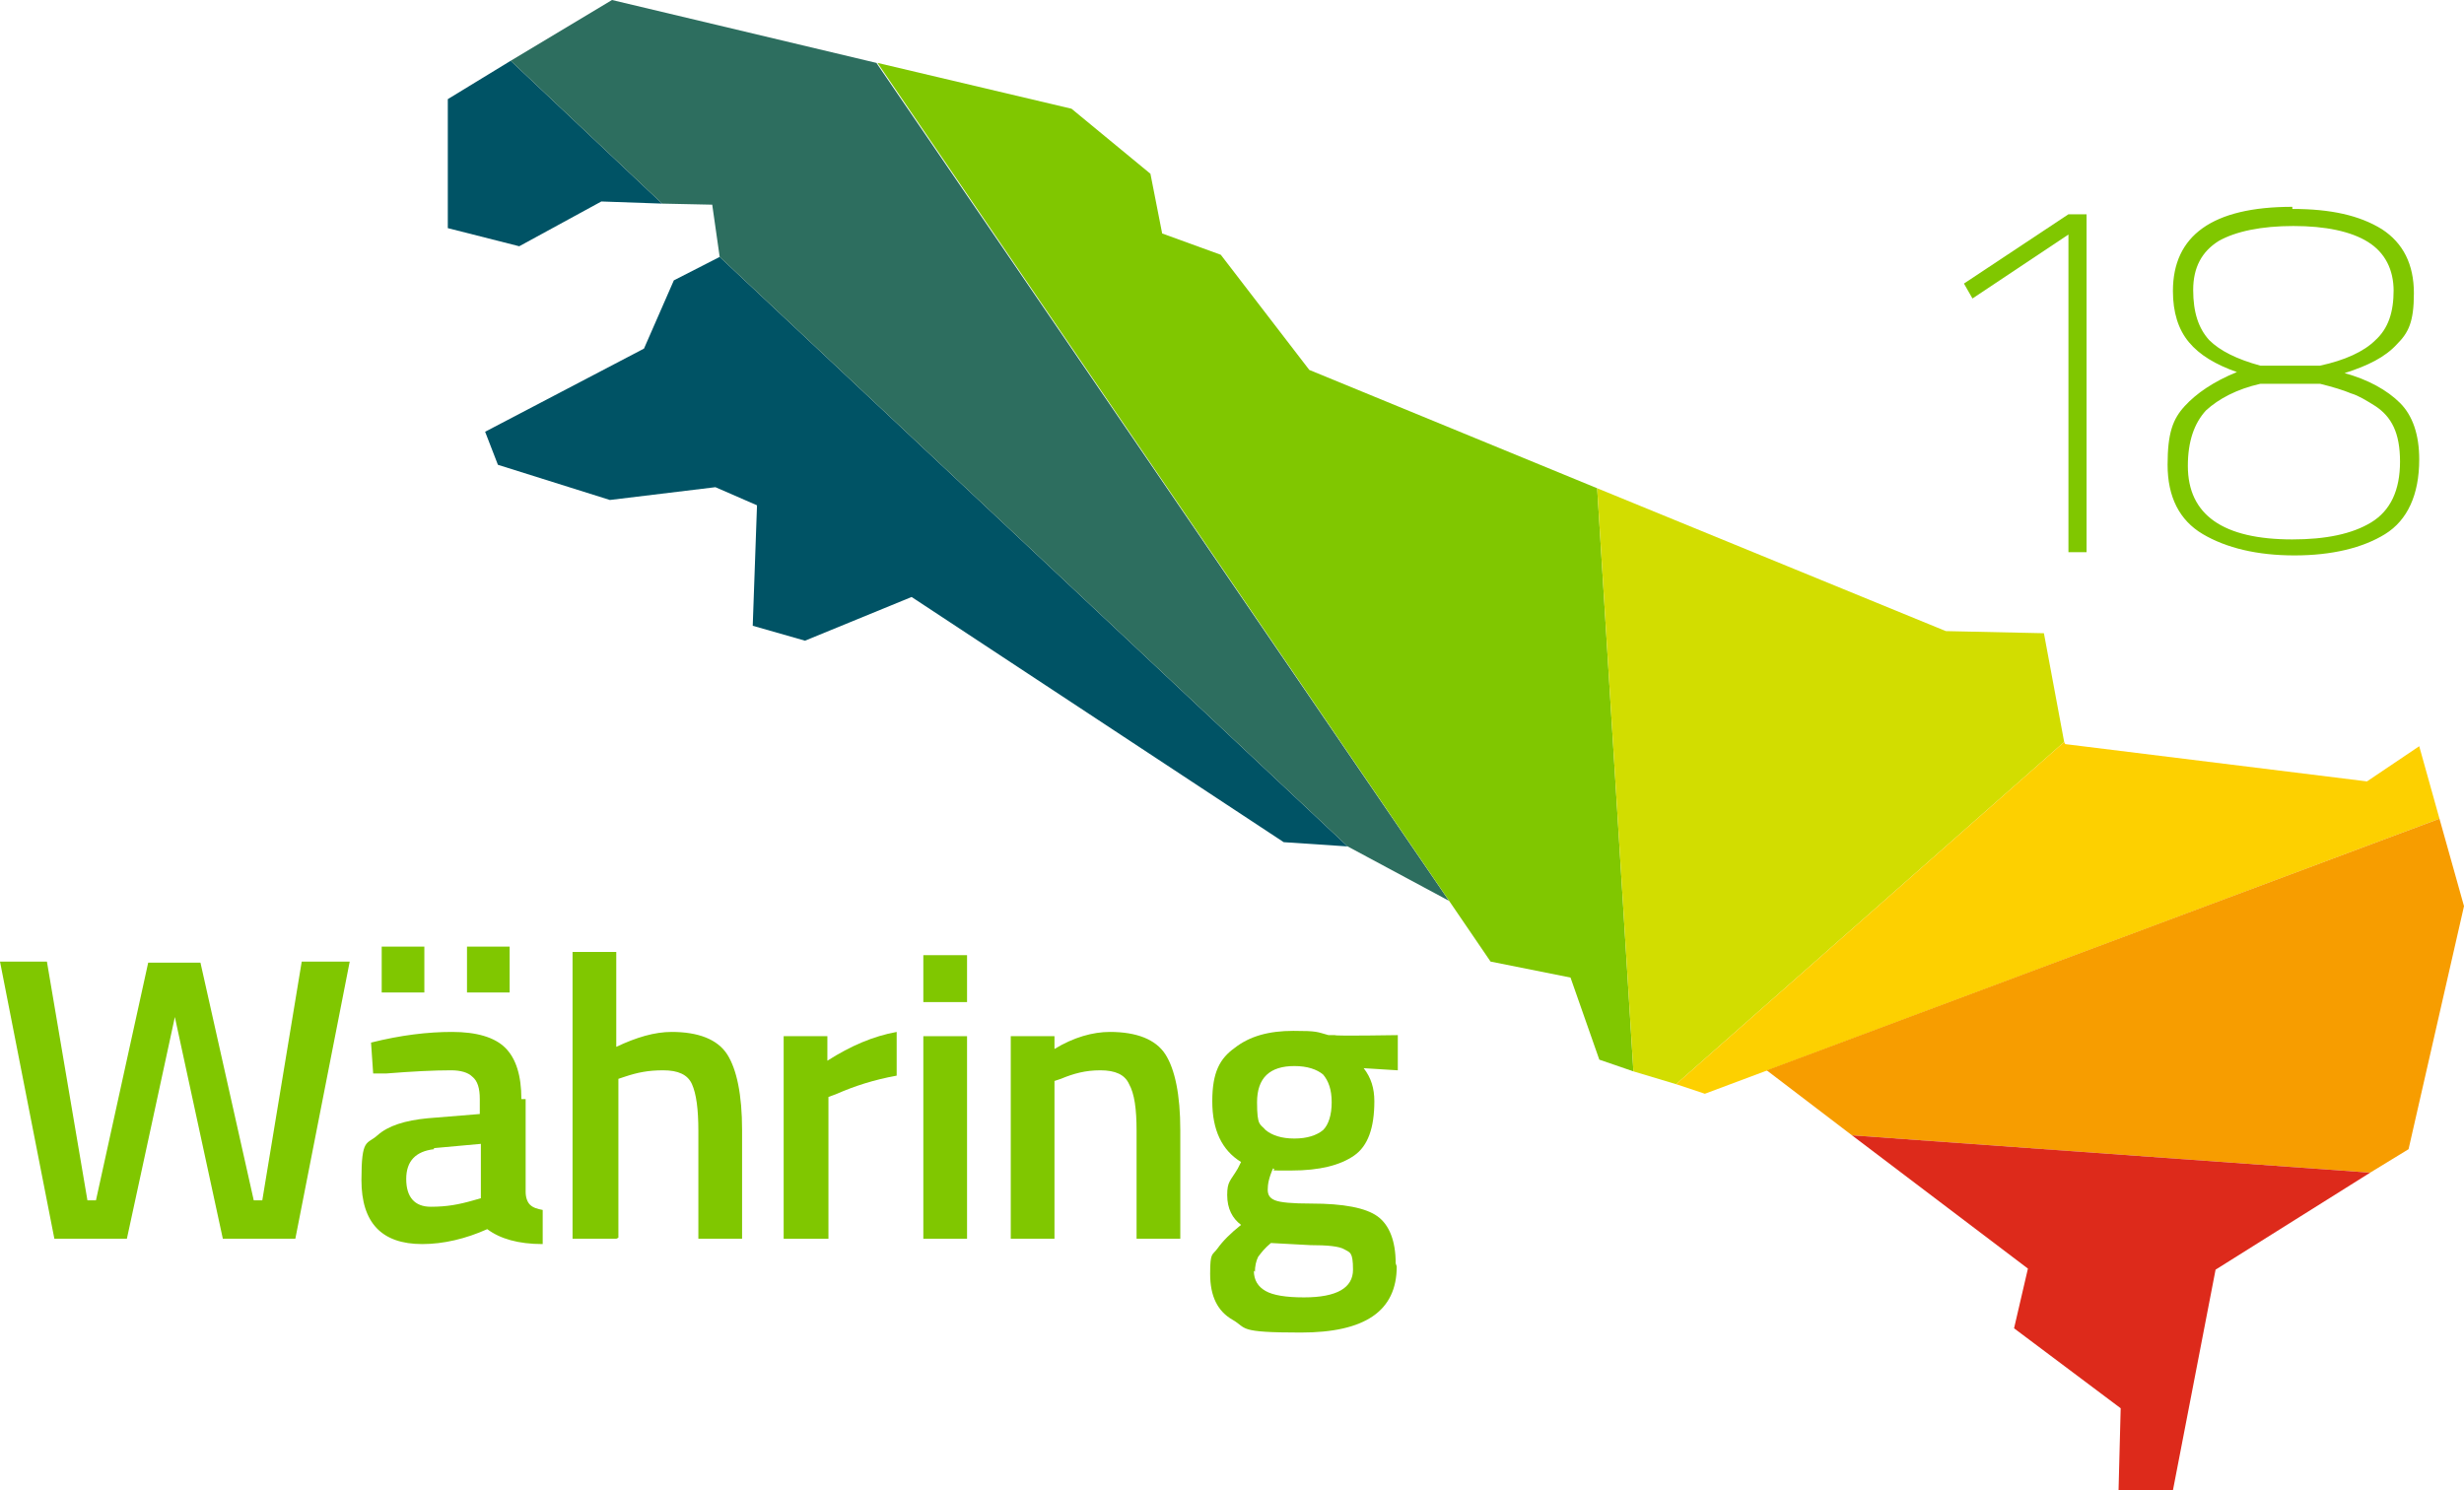
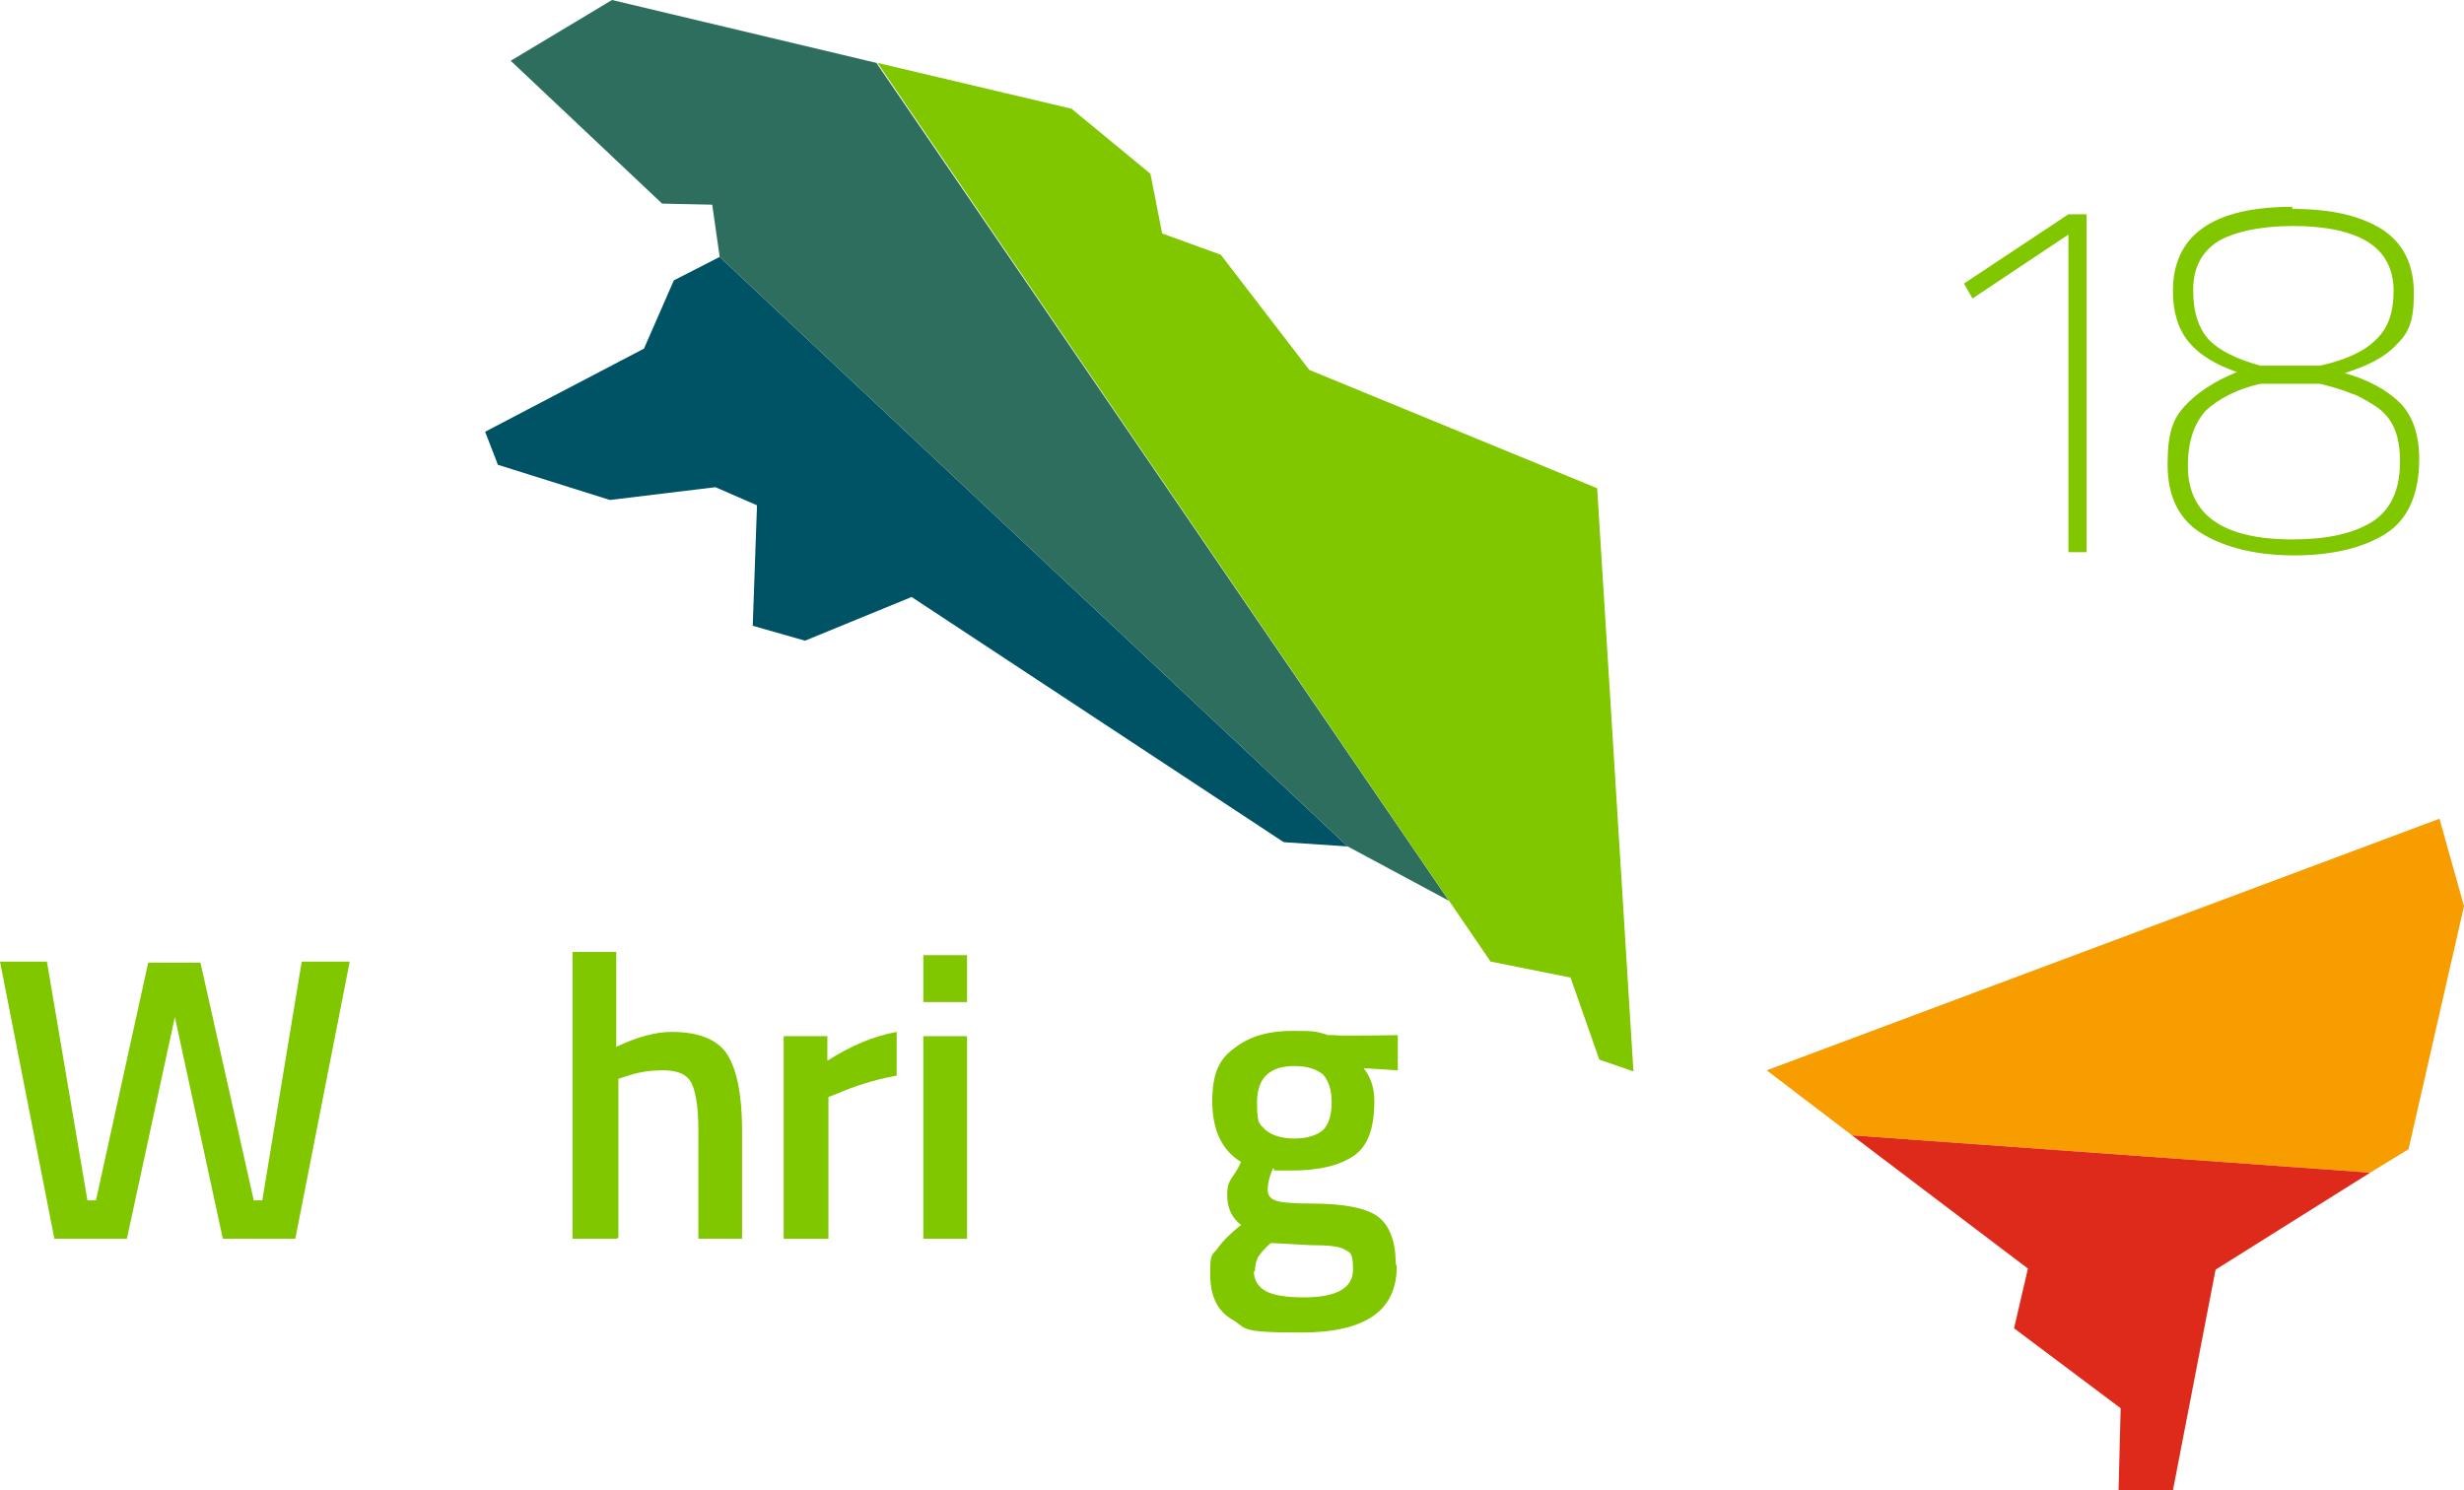
<svg xmlns="http://www.w3.org/2000/svg" id="Ebene_1" version="1.1" viewBox="0 0 231.1 139.8">
  <defs>
    <style>
      .st0 {
        fill: #fdd000;
      }

      .st1 {
        fill: #80c700;
      }

      .st2 {
        fill: #2d6e5f;
      }

      .st3 {
        fill: #dd2a1b;
      }

      .st4 {
        fill: #f79d00;
      }

      .st5 {
        fill: #005365;
      }

      .st6 {
        fill: #d2dd00;
      }
    </style>
  </defs>
-   <polygon class="st5" points="42 21.4 48.7 23.1 56.4 18.9 62.1 19.1 47.9 5.7 42 9.3 42 21.4" />
  <polygon class="st5" points="75.5 60.1 85.5 56 120.4 79 126.4 79.4 67.5 24.1 63.2 26.3 60.4 32.7 45.5 40.5 46.7 43.6 57.2 46.9 67.1 45.7 71 47.4 70.6 58.7 75.5 60.1" />
  <polygon class="st2" points="82.2 5.9 57.4 0 47.9 5.7 62.1 19.1 66.8 19.2 67.5 24.1 126.4 79.4 135.9 84.5 82.2 5.9" />
  <polygon class="st1" points="122.8 34.7 114.5 23.9 109 21.9 107.9 16.3 100.5 10.2 82.3 5.9 139.8 90.2 147.3 91.7 150 99.4 153.2 100.5 149.8 45.8 122.8 34.7" />
-   <polygon class="st6" points="157.2 101.7 193.6 69.6 191.7 59.4 182.5 59.2 149.8 45.8 153.2 100.5 157.2 101.7" />
-   <polygon class="st0" points="159.9 102.6 228.8 76.8 226.9 70 222 73.3 193.7 69.8 193.6 69.6 157.2 101.7 159.9 102.6" />
  <polygon class="st4" points="231.1 85 228.8 76.8 165.7 100.4 173.7 106.5 222.3 110 225.9 107.8 231.1 85" />
  <polygon class="st3" points="203.8 139.8 207.8 119.1 222.3 110 173.7 106.5 190.2 119 188.9 124.6 198.9 132.1 198.7 139.8 203.8 139.8" />
  <polygon class="st1" points="0 90.2 4.4 90.2 8.2 112.6 9 112.6 13.9 90.3 18.8 90.3 23.8 112.6 24.6 112.6 28.3 90.2 32.8 90.2 27.7 116.2 20.9 116.2 16.4 95.4 11.9 116.2 5.1 116.2 0 90.2" />
  <g>
-     <path class="st1" d="M49.3,103.1v8.7c0,.6.2,1,.4,1.2.3.3.7.4,1.2.5v3.2c-2.3,0-4-.5-5.2-1.4-2,.9-4.1,1.4-6.1,1.4-3.8,0-5.7-2-5.7-6s.5-3.3,1.5-4.2c1-.9,2.6-1.4,4.7-1.6l4.9-.4v-1.4c0-1-.2-1.7-.7-2.1-.4-.4-1.1-.6-2-.6-1.6,0-3.6.1-6.1.3h-1.2c0,0-.2-2.9-.2-2.9,2.8-.7,5.3-1,7.6-1s4,.5,5,1.5c1,1,1.5,2.6,1.5,4.8M35.8,88.8h4v4.3h-4v-4.3ZM40.7,107.8c-1.7.2-2.6,1.1-2.6,2.8s.8,2.6,2.3,2.6,2.6-.2,4-.6l.7-.2v-5.1l-4.4.4ZM43.8,88.8h4v4.3h-4v-4.3Z" />
    <path class="st1" d="M57.8,116.2h-4.1v-26.9h4.1v8.9c1.9-.9,3.6-1.4,5.2-1.4,2.5,0,4.3.7,5.2,2.1.9,1.4,1.4,3.8,1.4,7.1v10.2h-4.1v-10.1c0-2.1-.2-3.5-.6-4.4-.4-.9-1.3-1.3-2.7-1.3s-2.4.2-3.6.6l-.6.2v14.9Z" />
    <path class="st1" d="M73.5,116.2v-19h4.1v2.3c2.2-1.4,4.3-2.3,6.5-2.7v4.1c-2.2.4-4,1-5.6,1.7l-.8.3v13.3h-4.1Z" />
    <path class="st1" d="M86.6,89.6h4.1v4.4h-4.1v-4.4ZM86.6,97.2h4.1v19h-4.1v-19Z" />
-     <path class="st1" d="M98.9,116.2h-4.1v-19h4.1v1.2c1.8-1.1,3.6-1.6,5.2-1.6,2.5,0,4.3.7,5.2,2.1.9,1.4,1.4,3.8,1.4,7.1v10.2h-4.1v-10.1c0-2.1-.2-3.5-.7-4.4-.4-.9-1.3-1.3-2.7-1.3s-2.5.3-3.7.8l-.6.2v14.7Z" />
    <path class="st1" d="M131,118.8c0,4.2-3,6.2-9,6.2s-5-.4-6.4-1.2c-1.4-.8-2.1-2.2-2.1-4.3s.2-1.7.7-2.4c.5-.7,1.2-1.4,2.2-2.2-.8-.6-1.3-1.5-1.3-2.8s.3-1.3,1-2.5l.3-.6c-1.8-1.1-2.7-3-2.7-5.7s.7-4,2.1-5c1.4-1.1,3.2-1.6,5.5-1.6s2.2.1,3.3.4h.6c0,.1,5.9,0,5.9,0v3.3l-3.2-.2c.7.9,1,1.9,1,3.1,0,2.5-.6,4.2-1.9,5.1-1.3.9-3.2,1.4-5.9,1.4s-1.2,0-1.7-.2c-.4.9-.5,1.5-.5,2s.2.8.7,1c.5.2,1.6.3,3.4.3,3,0,5.1.4,6.2,1.2,1.1.8,1.7,2.3,1.7,4.4M117.6,119.2c0,.9.4,1.5,1.1,1.9s1.9.6,3.6.6c3.1,0,4.6-.9,4.6-2.6s-.3-1.6-.8-1.9c-.5-.3-1.6-.4-3.2-.4l-3.7-.2c-.6.5-.9.9-1.2,1.3-.2.4-.3.9-.3,1.4M118.7,106c.6.5,1.5.8,2.7.8s2.1-.3,2.7-.8c.5-.5.8-1.4.8-2.6s-.3-2-.8-2.6c-.6-.5-1.5-.8-2.7-.8-2.3,0-3.5,1.1-3.5,3.4s.3,2,.8,2.6" />
    <polygon class="st1" points="195.7 20.1 195.7 51.8 194 51.8 194 22 185 28 184.2 26.6 194 20.1 195.7 20.1" />
    <path class="st1" d="M215,19.6c3.6,0,6.3.6,8.4,1.9,2,1.3,3,3.3,3,6s-.5,3.7-1.6,4.8c-1.1,1.2-2.7,2-4.9,2.7,2.2.6,4,1.6,5.2,2.8,1.2,1.2,1.8,3,1.8,5.3,0,3.3-1.1,5.7-3.2,7-2.1,1.3-5,2-8.5,2s-6.4-.7-8.6-2c-2.2-1.3-3.3-3.5-3.3-6.5s.5-4.3,1.6-5.5c1.1-1.2,2.7-2.3,4.9-3.2-2-.7-3.5-1.6-4.5-2.8-1-1.2-1.5-2.8-1.5-4.8,0-5.2,3.7-7.9,11.2-7.9M215,50.6c3.1,0,5.6-.5,7.4-1.6,1.8-1.1,2.7-3,2.7-5.7s-.8-4.2-2.3-5.2c-.8-.5-1.6-1-2.3-1.2-.7-.3-1.7-.6-2.9-.9h-5.6c-2.2.5-3.9,1.4-5.1,2.5-1.1,1.2-1.7,2.9-1.7,5.2,0,4.6,3.3,6.9,9.8,6.9M224.5,27.3c0-2-.8-3.6-2.4-4.6-1.6-1-4-1.5-7-1.5s-5.4.5-7,1.4c-1.6,1-2.4,2.5-2.4,4.6s.5,3.6,1.5,4.7c1,1,2.6,1.8,4.8,2.4h5.6c2.3-.5,4.1-1.3,5.2-2.4,1.2-1.1,1.7-2.6,1.7-4.7" />
  </g>
</svg>